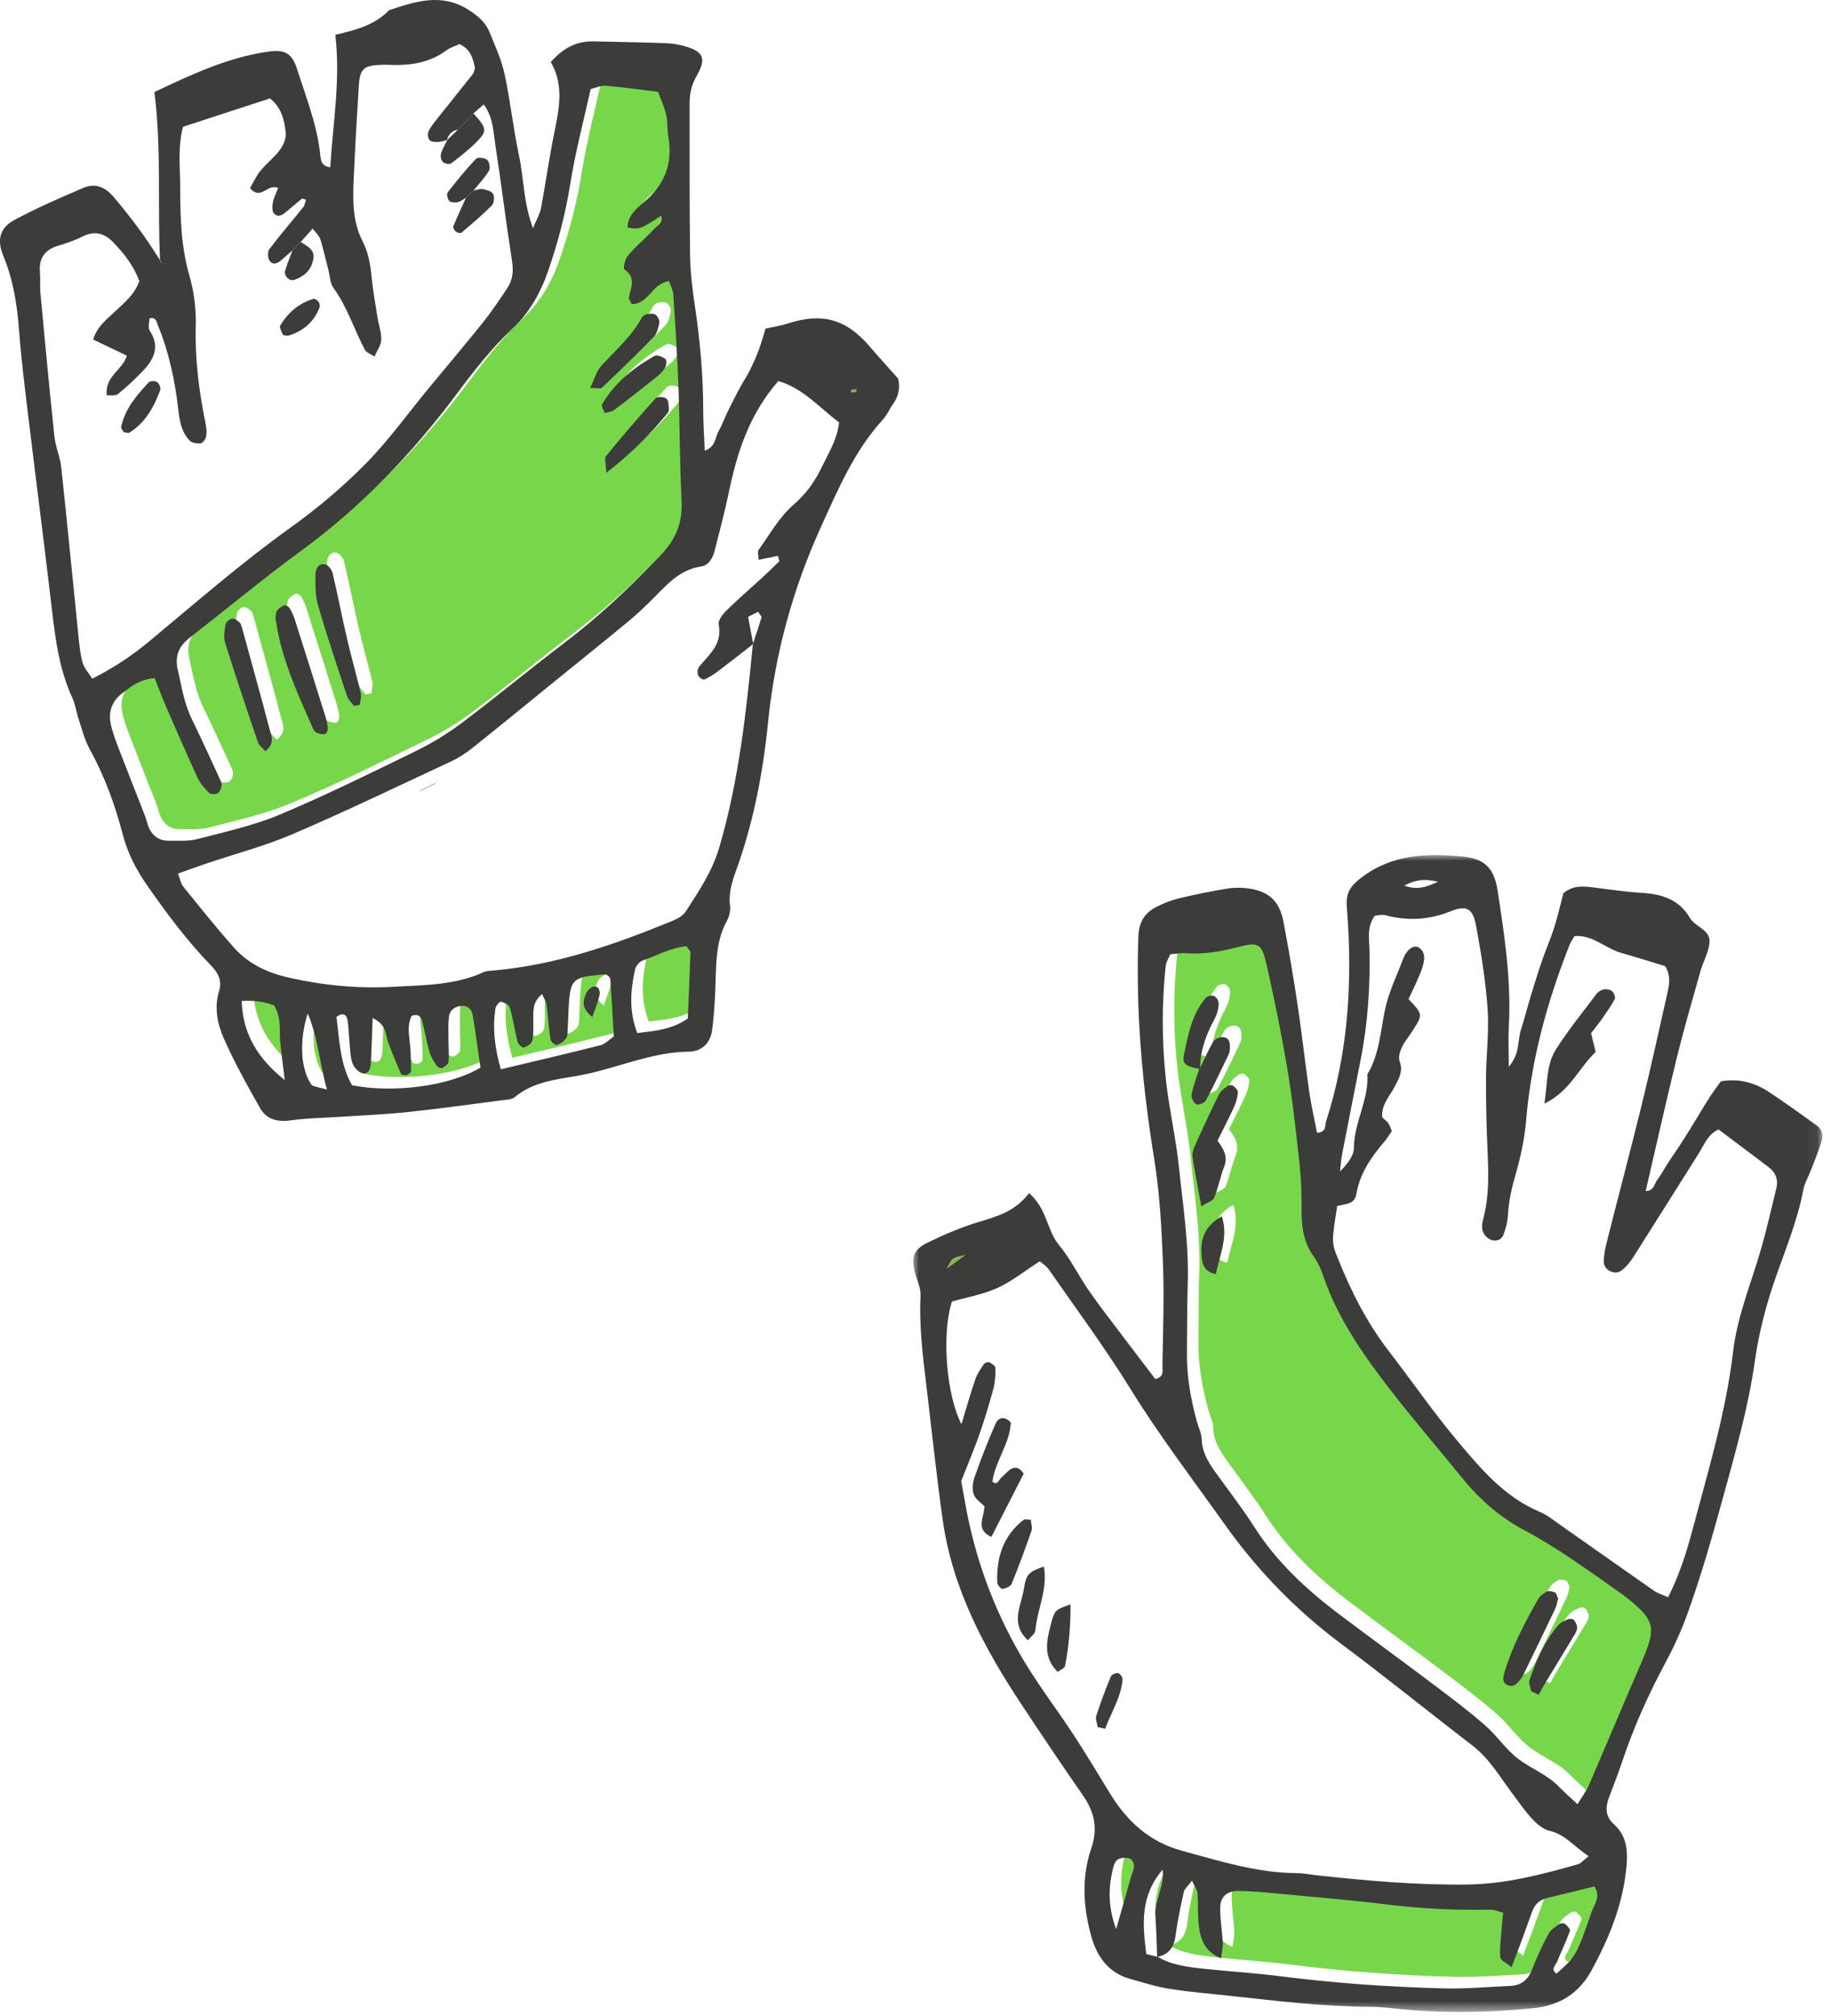
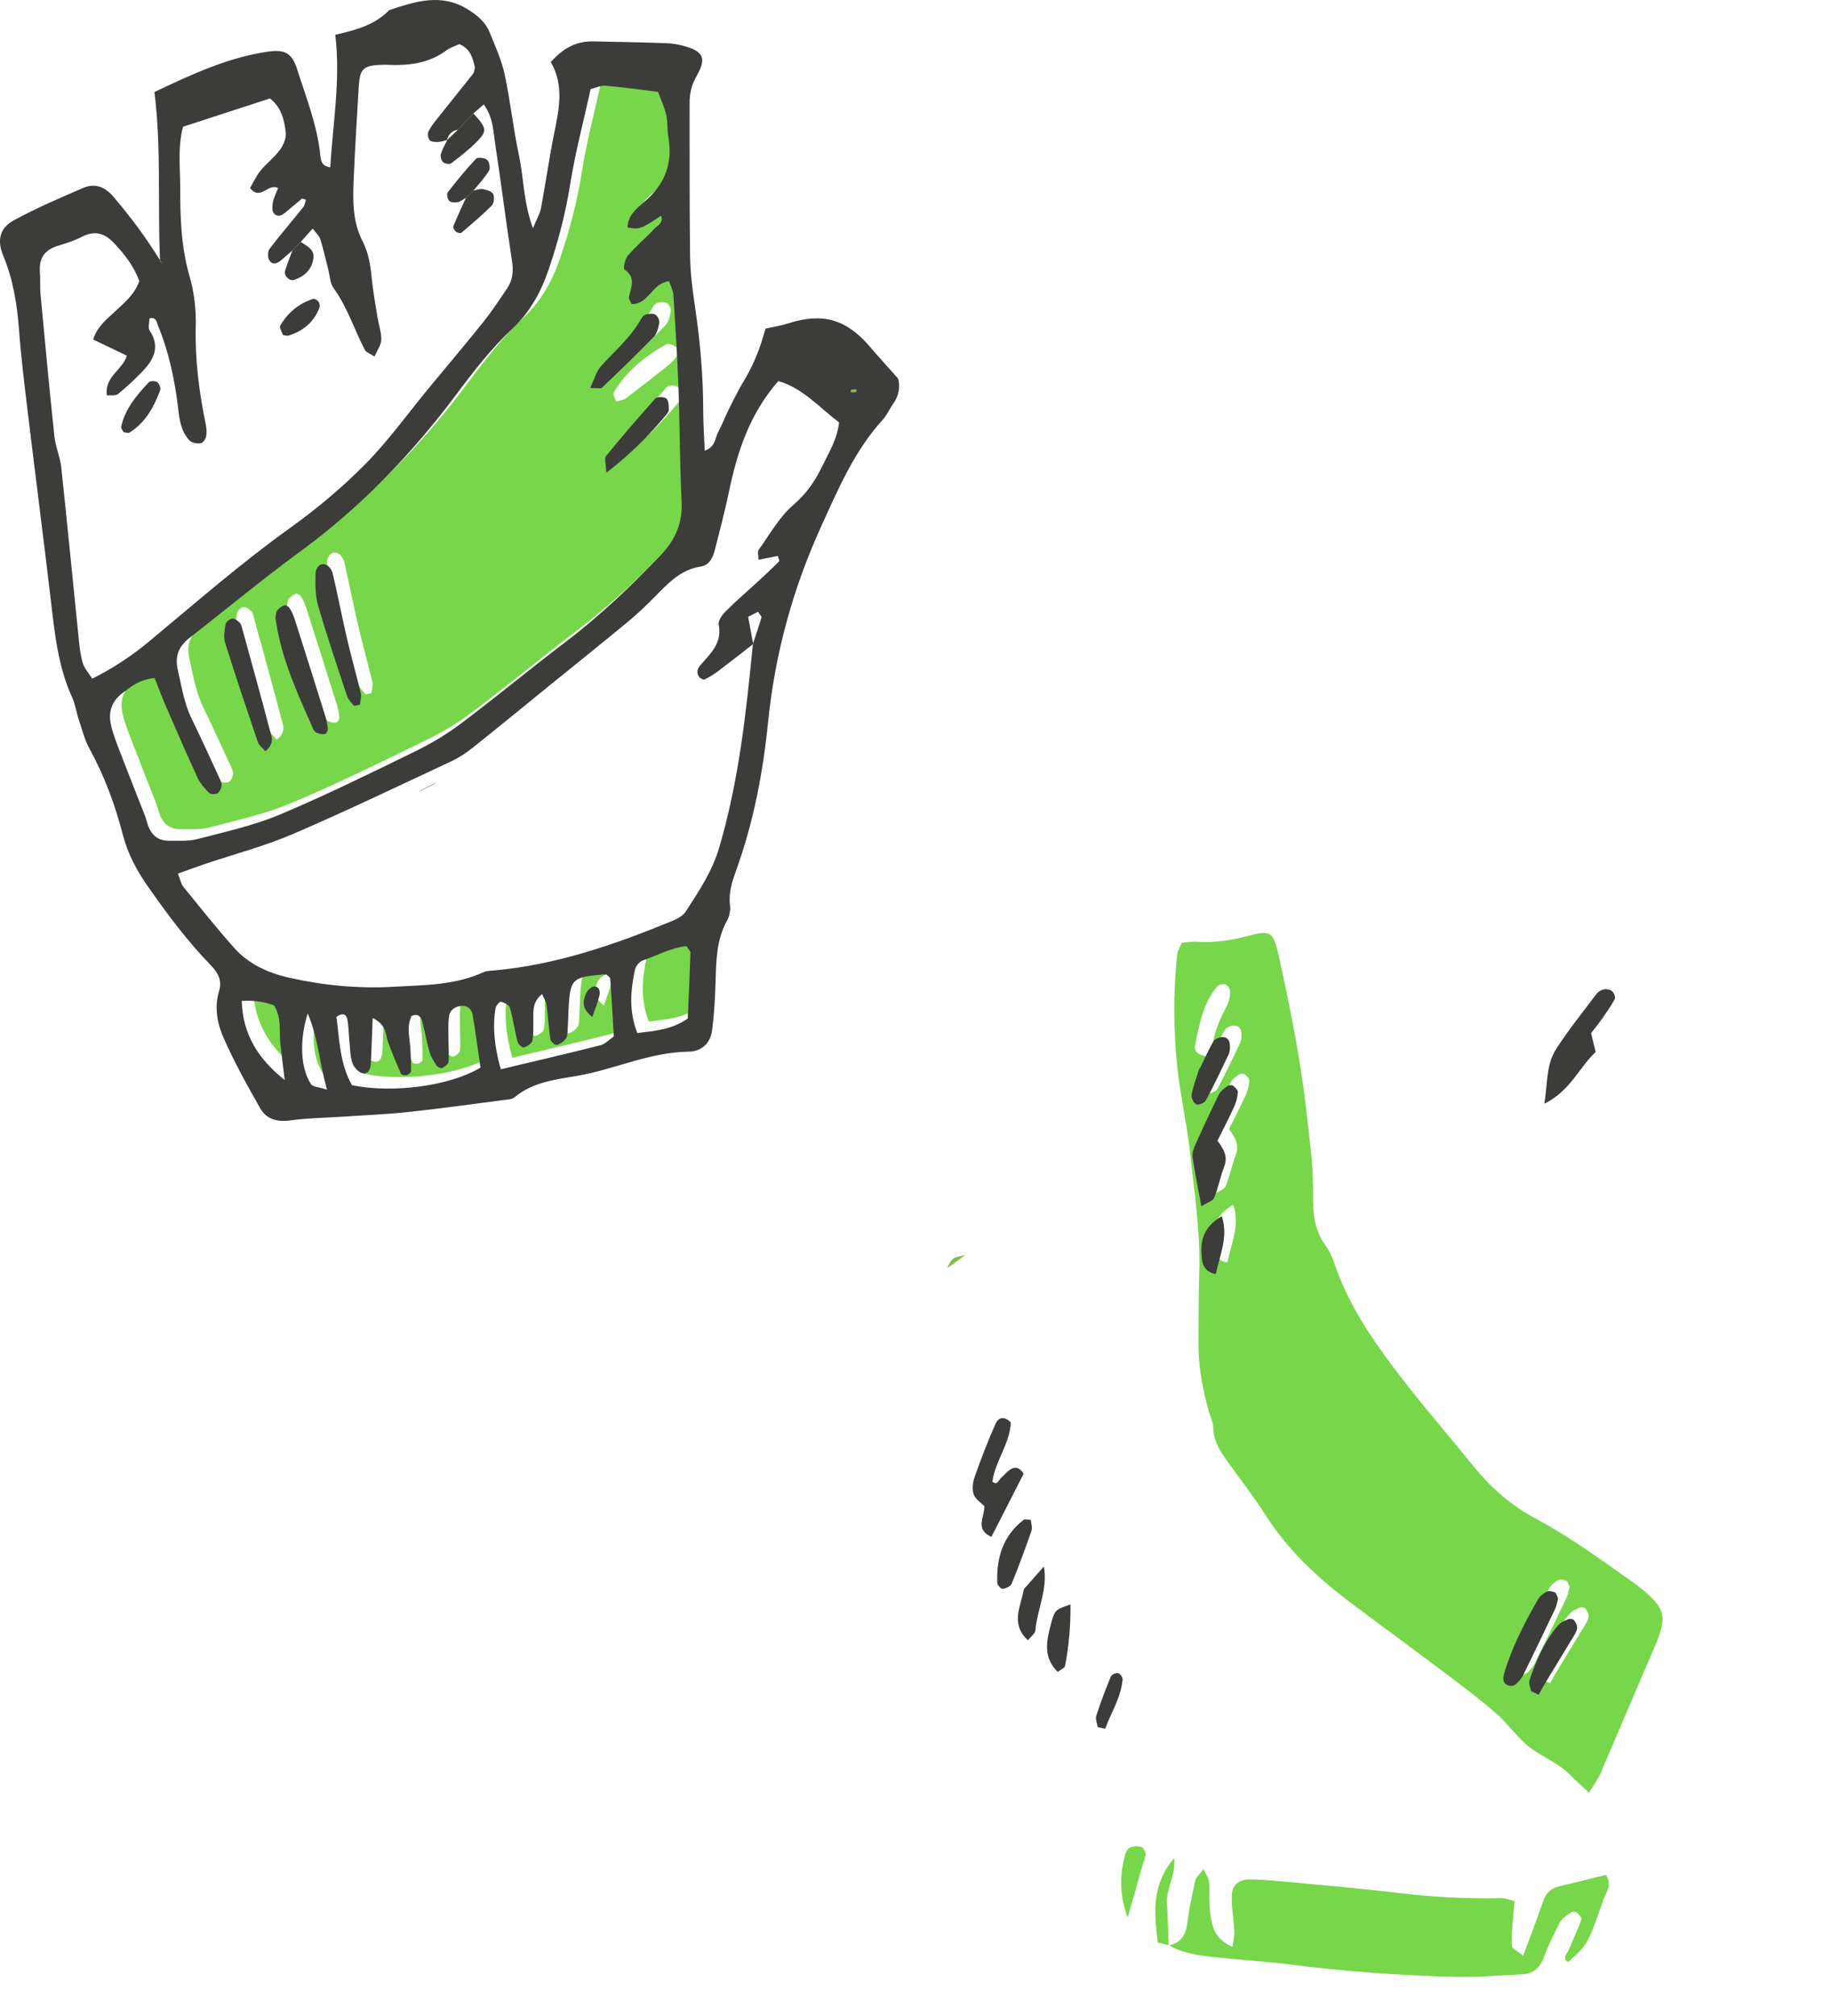
<svg xmlns="http://www.w3.org/2000/svg" xmlns:xlink="http://www.w3.org/1999/xlink" width="159px" height="175px" viewBox="0 0 159 175" version="1.1">
  <title>C595ED18-7103-472D-9EE9-B4F53E6555EC</title>
  <defs>
-     <polygon id="path-1" points="0 1.42108547e-14 78.945 1.42108547e-14 78.945 100.44 0 100.44" />
-   </defs>
+     </defs>
  <g id="Artwork" stroke="none" stroke-width="1" fill="none" fill-rule="evenodd">
    <g id="5.-Resources-Category" transform="translate(-1461, -573)">
      <g id="Header" transform="translate(0, -9)">
        <g id="Gloves-Graphic" transform="translate(1461, 582)">
          <path d="M99.106,160.353 C98.813,160.26 98.436,160.277 98.15,160.389 C97.951,160.468 97.77,160.764 97.708,160.998 C97.231,162.766 97.191,164.522 97.923,166.486 C98.418,164.749 98.815,163.348 99.215,161.949 C99.308,161.62 99.471,161.291 99.473,160.96 C99.475,160.749 99.284,160.409 99.106,160.353" id="Fill-1" fill="#78D64B" />
          <path d="M101.963,161.316 C99.988,163.615 100.215,166.087 100.54,168.65 C100.838,168.723 101.159,168.8 101.481,168.879 C101.436,167.672 101.413,166.462 101.334,165.256 C101.25,163.971 102.125,162.813 101.963,161.316" id="Fill-3" fill="#78D64B" />
          <path d="M100.481,169.879 C100.481,169.891 100.482,169.903 100.482,169.915 C100.502,169.911 100.516,169.901 100.535,169.897 C100.527,169.893 100.518,169.89 100.511,169.886 C100.502,169.884 100.49,169.881 100.481,169.879" id="Fill-5" fill="#80BC4D" />
-           <path d="M38.841,12.154 L38.84,12.154 L38.841,12.154 Z" id="Fill-7" fill="#80BC4D" />
          <path d="M56.813,82.388 C56.523,82.489 56.206,82.882 56.139,83.192 C55.756,84.98 55.595,86.775 56.342,88.689 C57.875,88.499 59.31,88.407 60.723,87.432 C60.806,85.551 60.896,83.638 60.959,81.726 C60.965,81.577 60.788,81.423 60.621,81.149 C59.295,81.268 58.084,81.944 56.813,82.388" id="Fill-9" fill="#78D64B" />
          <path d="M14.071,22.869 C14.024,22.798 13.977,22.726 13.932,22.654 C13.922,22.636 13.907,22.617 13.894,22.598 C13.897,22.626 13.897,22.654 13.897,22.682 C13.955,22.745 14.012,22.807 14.071,22.869" id="Fill-11" fill="#80BC4D" />
          <path d="M82.242,110.111 C82.846,109.671 83.194,109.419 83.821,108.964 C82.679,109.204 82.679,109.204 82.242,110.111" id="Fill-13" fill="#80BC4D" />
          <path d="M73.881,34.045 C74.031,34.045 74.187,34.053 74.338,34.034 C74.358,34.031 74.361,33.889 74.371,33.811 C74.221,33.818 74.068,33.815 73.921,33.843 C73.894,33.848 73.893,33.985 73.881,34.045" id="Fill-15" fill="#80BC4D" />
          <path d="M135.362,163.778 C134.712,163.931 134.281,164.319 134.055,164.936 C133.723,165.836 133.406,166.74 133.077,167.639 C132.841,168.279 132.592,168.915 132.259,169.791 C131.809,169.414 131.305,169.195 131.28,168.933 C131.212,168.168 131.329,167.383 131.383,166.608 C131.419,166.111 131.475,165.615 131.527,165.06 C131.068,164.946 130.735,164.787 130.407,164.794 C127.436,164.86 124.484,164.714 121.532,164.354 C118.244,163.954 114.941,163.681 111.643,163.369 C110.602,163.271 109.554,163.175 108.51,163.17 C107.573,163.164 106.978,163.671 106.962,164.584 C106.94,165.62 107.132,166.659 107.186,167.7 C107.206,168.079 107.098,168.465 107.03,169.02 C105.592,168.427 105.257,167.356 105.109,166.237 C104.985,165.289 105.058,164.318 104.985,163.363 C104.964,163.068 104.746,162.79 104.514,162.274 C104.163,162.743 103.86,162.977 103.797,163.262 C103.513,164.537 103.241,165.821 103.071,167.114 C102.942,168.102 102.463,168.673 101.535,168.896 C102.77,169.616 104.155,169.776 105.53,169.924 C107.699,170.157 109.88,170.285 112.042,170.56 C116.805,171.167 121.589,171.51 126.384,171.631 C128.298,171.679 130.217,171.498 132.133,171.416 C133.117,171.373 133.709,170.879 134.06,169.941 C134.459,168.884 134.954,167.857 135.489,166.862 C135.678,166.512 136.096,166.272 136.442,166.03 C136.554,165.952 136.831,165.965 136.932,166.05 C137.113,166.205 137.38,166.505 137.331,166.642 C137.005,167.534 136.59,168.393 136.235,169.275 C136.1,169.61 135.616,169.953 136.157,170.351 C137.859,168.836 137.901,168.798 139.196,165.029 C139.426,164.356 140.05,163.674 139.45,162.78 C138.063,163.119 136.714,163.456 135.362,163.778" id="Fill-17" fill="#78D64B" />
          <path d="M53.059,85.41 C52.931,85.988 52.692,86.541 52.436,87.295 C51.422,86.5 51.657,85.864 51.871,85.296 C51.973,85.021 52.309,84.683 52.571,84.652 C53.028,84.6 53.133,85.072 53.059,85.41 M53.955,83.882 C53.885,83.78 53.742,83.684 53.651,83.585 C51.577,83.747 50.87,83.851 50.585,84.805 C50.456,85.237 50.413,85.847 50.368,86.716 C50.34,87.265 50.334,87.817 50.296,88.368 C50.278,88.639 50.291,88.967 50.146,89.163 C49.957,89.417 49.648,89.647 49.348,89.721 C49.204,89.757 48.825,89.429 48.796,89.228 C48.643,88.235 48.593,87.226 48.46,86.23 C48.42,85.936 48.226,85.664 48.073,85.307 C47.245,85.98 47.313,86.723 47.31,87.452 C47.307,88.089 47.346,88.739 47.227,89.355 C47.178,89.601 46.778,89.852 46.489,89.943 C46.364,89.983 45.996,89.653 45.941,89.439 C45.69,88.464 45.556,87.457 45.28,86.49 C45.211,86.249 44.794,86.044 44.499,85.965 C44.393,85.937 44.061,86.315 44.027,86.538 C43.77,88.191 43.924,89.825 44.488,91.835 C47.462,91.125 50.313,90.464 53.15,89.746 C53.553,89.644 53.885,89.269 54.302,88.987 C54.202,87.268 54.114,85.625 53.996,83.983 C53.995,83.948 53.978,83.915 53.955,83.882" id="Fill-19" fill="#78D64B" />
          <path d="M24.797,86.286 C23.947,85.959 23.017,85.84 21.992,85.899 C22.075,88.869 23.49,90.991 25.725,92.767 C25.596,91.7 25.456,90.634 25.34,89.565 C25.224,88.498 25.477,87.372 24.797,86.286" id="Fill-21" fill="#78D64B" />
          <path d="M137.674,141.018 C136.828,142.427 135.968,143.826 135.117,145.232 C134.938,145.53 134.78,145.839 134.612,146.143 C134.393,146.037 134.175,145.93 133.955,145.823 C133.903,145.507 133.73,145.153 133.819,144.883 C134.391,143.156 135.113,141.493 136.318,140.095 C136.527,139.851 136.876,139.709 137.184,139.578 C137.319,139.521 137.586,139.55 137.668,139.647 C137.819,139.827 137.96,140.084 137.955,140.307 C137.952,140.546 137.805,140.799 137.674,141.018 M133.046,144.776 C132.77,145.108 132.486,145.506 131.98,145.328 C131.44,145.138 131.504,144.678 131.631,144.246 C132.302,141.978 133.392,139.898 134.555,137.856 C134.717,137.573 135.024,137.331 135.321,137.183 C135.506,137.09 135.816,137.164 136.031,137.254 C136.149,137.303 136.188,137.541 136.303,137.777 C136.23,138.04 136.186,138.392 136.04,138.697 C135.147,140.581 134.231,142.455 133.32,144.331 C133.244,144.487 133.156,144.643 133.046,144.776 M108.179,95.065 C107.752,96.01 107.27,96.93 106.724,98.034 C107.271,98.784 107.646,99.414 107.309,100.28 C106.963,101.162 106.798,102.116 106.436,102.99 C106.314,103.278 105.82,103.411 105.319,103.728 C105.03,102.152 104.762,100.817 104.559,99.473 C104.51,99.154 104.625,98.774 104.763,98.466 C105.437,96.968 106.127,95.476 106.856,94.002 C106.998,93.712 107.314,93.493 107.588,93.292 C107.703,93.207 107.97,93.185 108.072,93.26 C108.259,93.399 108.502,93.64 108.49,93.825 C108.464,94.244 108.355,94.68 108.179,95.065 M106.573,109.618 C105.391,109.374 105.374,108.509 105.332,107.788 C105.248,106.311 105.813,105.333 107.1,104.593 C107.682,106.373 106.937,107.923 106.573,109.618 M103.793,90.682 C104.157,88.9 104.48,87.086 105.703,85.632 C105.832,85.478 106.203,85.398 106.401,85.465 C106.589,85.531 106.798,85.823 106.817,86.03 C106.846,86.361 106.77,86.72 106.654,87.039 C106.509,87.444 106.274,87.818 106.091,88.212 C105.962,88.491 105.842,88.772 105.736,89.056 C105.417,89.909 105.213,90.792 105.216,91.725 C105.218,91.724 105.134,91.805 105.134,91.805 L105.218,91.724 C105.596,90.944 105.934,90.139 106.38,89.4 C106.516,89.177 106.973,89.01 107.254,89.046 C107.801,89.115 107.817,89.619 107.801,90.062 C107.793,90.233 107.754,90.414 107.682,90.567 C107.041,91.899 106.415,93.239 105.716,94.539 C105.6,94.756 105.076,94.965 104.882,94.875 C104.654,94.77 104.423,94.3 104.473,94.043 C104.618,93.283 104.903,92.548 105.134,91.805 C103.999,91.58 103.659,91.342 103.793,90.682 M142.147,137.622 C141.94,137.461 141.724,137.312 141.51,137.161 C138.867,135.302 136.259,133.392 133.396,131.868 C131.285,130.746 129.512,129.214 128.006,127.357 C125.97,124.847 123.854,122.399 121.874,119.846 C119.463,116.737 117.18,113.533 115.896,109.743 C115.7,109.169 115.444,108.588 115.09,108.103 C114.155,106.824 114.008,105.391 114.023,103.874 C114.035,102.568 113.981,101.253 113.838,99.955 C113.543,97.264 113.25,94.568 112.806,91.9 C112.304,88.888 111.692,85.891 111.024,82.911 C110.559,80.848 110.328,80.746 108.344,81.263 C106.894,81.64 105.443,81.867 103.94,81.758 C103.518,81.728 103.09,81.814 102.617,81.851 C102.465,82.23 102.259,82.535 102.225,82.857 C101.876,86.169 101.888,89.494 102.25,92.796 C102.528,95.311 103.111,97.791 103.373,100.304 C103.727,103.686 104.254,107.058 104.14,110.48 C104.072,112.483 104.094,114.49 104.07,116.496 C104.046,118.523 104.406,120.493 104.938,122.437 C105.076,122.941 105.34,123.439 105.353,123.945 C105.381,125.069 105.918,125.942 106.531,126.8 C107.647,128.364 108.84,129.877 109.869,131.496 C111.821,134.565 114.418,136.987 117.289,139.148 C120.078,141.247 122.903,143.302 125.689,145.404 C127.152,146.506 128.617,147.614 129.993,148.82 C131.033,149.733 131.819,150.961 132.923,151.769 C134.033,152.583 135.371,153.09 136.363,154.113 C136.834,154.598 137.35,155.042 137.987,155.64 C138.385,154.982 138.746,154.507 138.976,153.978 C140.504,150.454 141.981,146.908 143.515,143.386 C144.873,140.273 144.753,139.676 142.147,137.622" id="Fill-23" fill="#78D64B" />
          <path d="M20.587,53.208 C20.622,53.003 20.935,52.739 21.151,52.704 C21.35,52.672 21.619,52.881 21.804,53.045 C21.928,53.155 21.976,53.366 22.025,53.541 C22.828,56.462 23.641,59.381 24.41,62.311 C24.559,62.873 24.91,63.531 24.035,64.218 C23.735,63.868 23.48,63.689 23.398,63.45 C22.425,60.58 21.457,57.708 20.551,54.816 C20.399,54.327 20.498,53.734 20.587,53.208 M25.065,52.004 C25.229,51.811 25.459,51.635 25.694,51.549 C25.809,51.509 26.066,51.66 26.148,51.793 C26.336,52.101 26.488,52.438 26.598,52.783 C27.494,55.589 28.381,58.398 29.26,61.209 C29.367,61.555 29.442,61.918 29.467,62.278 C29.477,62.43 29.331,62.712 29.228,62.727 C28.987,62.761 28.71,62.71 28.484,62.611 C28.339,62.546 28.221,62.352 28.149,62.189 C26.924,59.406 25.648,56.64 25.08,53.622 C25.014,53.261 24.958,52.898 24.913,52.631 C24.974,52.352 24.958,52.126 25.065,52.004 M28.397,48.842 C28.402,48.42 28.659,47.87 29.233,47.995 C29.498,48.052 29.811,48.453 29.882,48.75 C30.326,50.623 30.685,52.517 31.121,54.391 C31.496,55.999 31.951,57.587 32.332,59.193 C32.403,59.502 32.284,59.855 32.252,60.188 C32.082,60.222 31.912,60.254 31.741,60.287 C31.537,60.006 31.244,59.754 31.139,59.438 C30.271,56.821 29.388,54.208 28.619,51.561 C28.37,50.702 28.384,49.749 28.397,48.842 M53.188,30.794 C54.41,29.435 55.829,28.246 56.719,26.603 C56.797,26.456 56.988,26.312 57.15,26.283 C57.402,26.235 57.732,26.196 57.918,26.32 C58.108,26.446 58.286,26.796 58.25,27.011 C58.174,27.445 58.059,27.961 57.77,28.258 C56.303,29.766 54.779,31.219 53.26,32.671 C53.168,32.759 52.922,32.683 52.246,32.683 C52.638,31.872 52.796,31.228 53.188,30.794 M58.753,30.924 C58.578,31.231 58.299,31.497 58.018,31.722 C56.802,32.697 55.574,33.658 54.332,34.597 C54.134,34.745 53.836,34.76 53.514,34.856 C53.417,34.568 53.197,34.25 53.281,34.105 C54.363,32.233 56.006,30.937 57.851,29.893 C58.057,29.774 58.538,29.985 58.794,30.177 C58.909,30.264 58.869,30.72 58.753,30.924 M59.083,34.568 C59.09,34.724 58.941,34.905 58.826,35.044 C57.407,36.734 55.887,38.318 53.653,40.043 C53.619,39.236 53.462,38.795 53.615,38.607 C55.009,36.904 56.441,35.229 57.914,33.594 C58.066,33.426 58.673,33.439 58.869,33.604 C59.071,33.776 59.07,34.233 59.083,34.568 M25.277,69.731 C29.266,68.058 33.153,66.138 37.042,64.239 C38.441,63.556 39.803,62.741 41.045,61.807 C44.061,59.538 46.969,57.122 49.977,54.841 C52.998,52.549 55.73,49.963 58.35,47.229 C59.65,45.867 60.283,44.43 60.189,42.538 C60.024,39.23 60.035,35.915 59.914,32.606 C59.815,29.937 59.647,27.271 59.475,24.605 C59.447,24.193 59.224,23.793 59.099,23.408 C57.602,23.603 57.307,25.451 55.852,25.395 C55.739,25.146 55.58,24.968 55.608,24.827 C55.775,23.973 56.276,23.109 55.225,22.398 C55.1,22.312 55.271,21.495 55.52,21.2 C56.236,20.363 57.084,19.641 57.84,18.834 C58.112,18.541 58.641,18.321 58.403,17.734 C56.588,18.917 56.588,18.917 55.494,18.755 C55.514,17.71 56.266,17.106 56.941,16.537 C58.723,15.034 59.441,13.191 59.038,10.891 C58.927,10.26 58.994,9.591 58.85,8.971 C58.69,8.28 58.381,7.625 58.143,6.974 C56.503,6.775 55.047,6.565 53.583,6.444 C53.167,6.41 52.728,6.629 52.291,6.733 C51.674,9.537 50.957,12.212 50.525,14.93 C50.119,17.493 49.48,19.953 48.64,22.407 C47.962,24.395 46.998,26.122 45.504,27.525 C43.677,29.242 42.158,31.195 40.668,33.191 C36.79,38.383 32.356,43.015 27.1,46.858 C23.832,49.249 20.714,51.843 17.518,54.331 C16.561,55.077 16.15,55.889 16.445,57.189 C16.773,58.628 16.994,60.071 17.65,61.415 C18.459,63.068 19.218,64.743 19.99,66.413 C20.103,66.659 20.252,66.931 20.238,67.183 C20.225,67.426 20.08,67.753 19.889,67.871 C19.707,67.981 19.287,67.968 19.149,67.831 C18.766,67.449 18.385,67.016 18.158,66.53 C17.197,64.44 16.283,62.33 15.366,60.221 C15.044,59.477 14.764,58.712 14.429,57.873 C13.083,57.985 12.385,58.614 11.652,59.158 C10.752,59.826 10.394,60.749 10.615,61.832 C10.761,62.541 11.021,63.231 11.279,63.911 C12.034,65.883 12.816,67.846 13.584,69.813 C13.682,70.07 13.746,70.34 13.834,70.604 C14.128,71.484 14.715,72.004 15.668,71.991 C16.495,71.981 17.358,72.053 18.143,71.848 C20.543,71.219 23.002,70.686 25.277,69.731" id="Fill-25" fill="#78D64B" />
          <path d="M41.094,86.331 C40.48,86.374 40.035,86.712 39.975,87.346 C39.912,87.983 39.945,88.632 39.945,89.276 C39.945,89.92 40.002,90.567 39.942,91.204 C39.922,91.4 39.619,91.613 39.399,91.724 C39.293,91.775 39.007,91.651 38.922,91.526 C38.677,91.149 38.416,90.753 38.294,90.326 C38.04,89.442 37.895,88.528 37.658,87.64 C37.561,87.277 37.315,86.986 36.745,87.195 C36.24,88.195 36.642,89.296 36.657,90.371 C36.664,90.916 36.717,91.463 36.695,92.005 C36.691,92.125 36.468,92.294 36.317,92.335 C36.168,92.376 35.869,92.333 35.828,92.24 C35.427,91.327 35.041,90.405 34.698,89.468 C34.459,88.812 34.602,87.981 33.361,87.389 C33.305,88.861 33.266,90.046 33.21,91.229 C33.188,91.706 33.057,92.271 32.498,92.18 C32.15,92.122 31.726,91.663 31.602,91.294 C31.399,90.697 31.408,90.028 31.342,89.389 C31.278,88.75 31.281,88.099 31.156,87.475 C31.074,87.069 30.748,86.89 30.216,87.281 C30.479,89.279 30.513,91.387 31.573,93.226 C35.212,93.937 40.085,93.278 42.724,91.686 C42.511,90.213 42.303,88.67 42.049,87.135 C41.969,86.649 41.637,86.292 41.094,86.331" id="Fill-27" fill="#78D64B" />
          <path d="M28.019,93.142 C28.165,93.36 28.635,93.361 29.395,93.604 C28.71,91.142 28.619,89.064 27.717,86.991 C26.979,89.357 27.094,91.754 28.019,93.142" id="Fill-29" fill="#78D64B" />
          <g id="Group-33" transform="translate(79.305, 74.236)">
            <mask id="mask-2" fill="white">
              <use xlink:href="#path-1" />
            </mask>
            <g id="Clip-32" />
            <path d="M74.948,28.936 C74.488,30.799 74.073,32.677 73.528,34.515 C72.686,37.36 71.546,40.128 71.196,43.098 C70.568,48.415 69.013,53.517 67.645,58.662 C67.133,60.588 66.524,62.499 65.552,64.435 C65.053,64.209 64.645,64.096 64.319,63.868 C61.595,61.972 58.891,60.052 56.174,58.148 C55.601,57.748 55.044,57.288 54.409,57.024 C51.379,55.762 49.331,53.334 47.315,50.941 C45.182,48.408 43.302,45.663 41.275,43.037 C39.388,40.59 38.014,37.869 36.874,35.019 C36.305,33.601 36.333,33.591 36.814,30.467 C37.564,30.278 38.329,30.34 38.483,29.413 C38.782,27.62 39.791,26.199 40.932,24.853 C41.155,24.59 41.332,24.29 41.557,23.965 C41.455,23.723 41.391,23.476 41.254,23.283 C41.108,23.081 40.889,22.929 40.719,22.77 C40.626,21.67 41.37,20.956 41.799,20.116 C42.156,19.415 42.575,18.78 42.235,17.904 C42.104,17.567 42.259,17.047 42.433,16.684 C42.697,16.139 43.108,15.666 43.432,15.148 C44.253,13.835 44.245,13.822 43.009,12.501 C43.253,11.976 43.524,11.434 43.763,10.877 C43.969,10.397 44.195,9.916 44.305,9.412 C44.417,8.905 44.427,8.352 43.882,8.018 C43.469,7.766 42.856,8.191 42.563,8.962 C42.007,10.432 41.294,11.873 40.971,13.394 C40.567,15.311 40.485,17.295 39.438,19.034 C39.564,21.256 38.279,23.216 38.261,25.436 C38.257,26.142 37.667,26.843 37.063,27.469 C37.118,26.985 37.141,26.496 37.233,26.019 C37.762,23.276 38.307,20.536 38.846,17.795 C39.474,14.609 39.692,11.393 39.613,8.149 C39.589,7.21 39.389,6.221 40.08,5.263 C40.35,5.247 40.706,5.141 41.011,5.223 C42.936,5.74 44.79,5.631 46.656,4.884 C48.037,4.332 48.591,4.611 48.868,6.114 C49.312,8.513 49.709,10.935 49.876,13.365 C50.014,15.358 49.747,17.376 49.736,19.384 C49.729,21.479 49.776,23.574 49.869,25.665 C49.96,27.68 50.021,29.682 49.477,31.655 C49.387,31.978 49.354,32.377 49.464,32.68 C49.568,32.968 49.852,33.277 50.135,33.392 C50.559,33.57 51.064,33.442 51.243,32.985 C51.459,32.428 51.614,31.821 51.643,31.227 C51.71,29.994 51.989,28.829 52.331,27.643 C52.761,26.14 53.09,24.58 53.221,23.025 C53.667,17.748 55.053,12.721 56.982,7.821 C57.075,7.582 57.229,7.368 57.419,7.036 C58.979,6.899 60.096,8.101 61.478,8.494 C62.807,8.873 64.126,9.289 65.31,9.647 C65.836,10.582 65.63,11.355 65.457,12.12 C64.741,15.27 64.056,18.428 63.287,21.567 C62.309,25.554 61.253,29.52 60.249,33.5 C60.1,34.085 59.971,34.692 59.96,35.292 C59.944,36.026 60.918,36.515 61.507,36.068 C61.907,35.763 62.248,35.343 62.521,34.916 C64.444,31.895 66.344,28.86 68.254,25.83 C68.71,25.106 69.001,24.242 69.93,23.821 C71.372,24.905 72.825,25.992 74.272,27.086 C74.889,27.553 75.135,28.179 74.948,28.936 M63.211,70.15 C61.677,73.671 60.2,77.217 58.672,80.742 C58.442,81.271 58.081,81.746 57.683,82.404 C57.046,81.806 56.53,81.362 56.059,80.876 C55.067,79.854 53.729,79.347 52.619,78.533 C51.514,77.725 50.729,76.497 49.689,75.583 C48.313,74.377 46.847,73.27 45.385,72.167 C42.598,70.066 39.774,68.011 36.985,65.912 C34.114,63.75 31.517,61.329 29.565,58.259 C28.536,56.641 27.343,55.127 26.227,53.564 C25.614,52.706 25.077,51.832 25.049,50.708 C25.036,50.203 24.772,49.705 24.634,49.201 C24.102,47.256 23.742,45.287 23.765,43.259 C23.79,41.253 23.768,39.247 23.836,37.244 C23.95,33.822 23.423,30.45 23.069,27.068 C22.807,24.555 22.223,22.075 21.946,19.56 C21.584,16.257 21.572,12.933 21.921,9.621 C21.955,9.298 22.161,8.994 22.313,8.615 C22.786,8.578 23.214,8.492 23.635,8.522 C25.138,8.63 26.59,8.404 28.04,8.027 C30.024,7.509 30.255,7.612 30.719,9.674 C31.387,12.655 32,15.652 32.502,18.664 C32.946,21.332 33.239,24.028 33.534,26.718 C33.677,28.017 33.731,29.332 33.719,30.638 C33.704,32.155 33.851,33.587 34.786,34.867 C35.139,35.352 35.396,35.933 35.592,36.506 C36.876,40.296 39.159,43.5 41.57,46.61 C43.55,49.163 45.666,51.611 47.702,54.121 C49.208,55.978 50.981,57.509 53.092,58.631 C55.955,60.156 58.563,62.066 61.206,63.924 C61.42,64.076 61.635,64.225 61.843,64.386 C64.449,66.44 64.569,67.037 63.211,70.15 M58.891,91.793 C57.596,95.562 57.554,95.6 55.852,97.116 C55.311,96.717 55.796,96.374 55.93,96.04 C56.285,95.158 56.7,94.298 57.026,93.407 C57.075,93.269 56.808,92.969 56.628,92.815 C56.526,92.729 56.25,92.716 56.137,92.794 C55.792,93.037 55.374,93.277 55.184,93.626 C54.649,94.622 54.154,95.649 53.756,96.706 C53.404,97.643 52.812,98.137 51.829,98.18 C49.913,98.262 47.993,98.444 46.08,98.395 C41.284,98.275 36.501,97.931 31.737,97.325 C29.575,97.049 27.394,96.921 25.225,96.688 C23.85,96.54 22.466,96.38 21.23,95.661 C21.212,95.665 21.197,95.675 21.177,95.679 C21.177,95.667 21.177,95.655 21.177,95.643 C20.855,95.564 20.534,95.487 20.236,95.414 C19.911,92.851 19.684,90.378 21.659,88.08 C21.821,89.577 20.946,90.735 21.03,92.02 C21.109,93.225 21.132,94.436 21.177,95.643 C21.185,95.645 21.197,95.648 21.207,95.65 C21.214,95.654 21.222,95.657 21.23,95.661 C22.158,95.437 22.637,94.867 22.766,93.878 C22.936,92.585 23.209,91.301 23.492,90.027 C23.555,89.742 23.858,89.507 24.21,89.039 C24.441,89.554 24.659,89.832 24.68,90.127 C24.754,91.082 24.68,92.053 24.804,93.001 C24.952,94.121 25.288,95.192 26.725,95.785 C26.794,95.23 26.901,94.843 26.882,94.464 C26.827,93.423 26.635,92.384 26.657,91.348 C26.674,90.435 27.268,89.928 28.206,89.934 C29.25,89.94 30.298,90.036 31.339,90.133 C34.636,90.446 37.939,90.718 41.227,91.119 C44.179,91.478 47.132,91.624 50.102,91.558 C50.43,91.551 50.763,91.71 51.222,91.825 C51.171,92.379 51.114,92.875 51.079,93.373 C51.024,94.148 50.907,94.932 50.975,95.698 C51.001,95.959 51.505,96.178 51.955,96.555 C52.288,95.679 52.536,95.043 52.772,94.404 C53.101,93.504 53.419,92.6 53.751,91.701 C53.976,91.083 54.407,90.696 55.057,90.542 C56.409,90.22 57.759,89.883 59.145,89.544 C59.746,90.439 59.122,91.121 58.891,91.793 M18.911,88.712 C18.51,90.112 18.113,91.512 17.619,93.249 C16.886,91.286 16.927,89.53 17.403,87.761 C17.466,87.528 17.646,87.232 17.845,87.153 C18.132,87.04 18.509,87.024 18.802,87.117 C18.979,87.172 19.171,87.513 19.169,87.724 C19.167,88.055 19.004,88.383 18.911,88.712 M13.94,76.407 C12.601,74.363 11.116,72.412 9.837,70.332 C7.3,66.204 5.571,61.738 4.64,56.973 C4.457,56.031 4.3,55.083 4.165,54.344 C4.737,52.891 5.279,51.626 5.731,50.331 C6.192,49.011 6.598,47.671 6.961,46.322 C7.117,45.745 7.141,45.123 7.134,44.524 C7.132,44.354 6.822,44.144 6.612,44.042 C6.501,43.988 6.219,44.072 6.145,44.18 C5.859,44.606 5.552,45.04 5.387,45.518 C4.967,46.743 4.617,47.992 4.186,49.408 C2.84,46.814 2.466,41.474 3.361,38.763 C4.66,38.39 6.06,38.15 7.312,37.582 C8.555,37.019 9.649,36.127 10.982,35.268 C11.176,35.437 11.549,35.655 11.771,35.977 C14.163,39.42 16.665,42.796 18.868,46.357 C21.402,50.453 24.314,54.268 27.097,58.177 C29.899,62.111 33.228,65.543 37.118,68.449 C40.967,71.324 44.702,74.351 48.515,77.274 C50.012,78.42 50.932,80.01 52.024,81.476 C52.598,82.246 53.144,83.043 53.798,83.739 C54.198,84.165 54.737,84.592 55.286,84.722 C56.651,85.044 57.411,86.12 58.653,86.913 C58.216,87.249 57.992,87.541 57.708,87.622 C54.598,88.5 51.487,89.326 48.208,89.374 C43.738,89.439 39.307,89.046 34.878,88.556 C34.356,88.498 33.836,88.388 33.315,88.387 C29.856,88.374 26.602,87.332 23.315,86.44 C20.539,85.687 18.588,83.912 17.116,81.522 C16.063,79.813 15.04,78.084 13.94,76.407 M4.516,34.728 C3.889,35.183 3.541,35.435 2.937,35.875 C3.375,34.968 3.375,34.968 4.516,34.728 M45.577,2.319 C44.745,2.67 43.907,3.115 42.652,2.653 C43.786,2.019 44.679,2.111 45.577,2.319 M74.413,20.638 C73.145,19.791 71.757,19.355 70.135,19.644 C69.838,20.059 69.524,20.469 69.239,20.9 C68.902,21.411 68.591,21.938 68.27,22.459 C67.995,22.906 67.731,23.358 67.452,23.803 C67.129,24.322 66.8,24.838 66.465,25.352 C66.178,25.79 65.874,26.218 65.589,26.658 C65.257,27.172 64.967,27.714 64.603,28.206 C64.343,28.557 64.307,29.178 63.601,29.173 C64.507,25.283 65.358,21.449 66.295,17.636 C66.919,15.097 67.653,12.585 68.362,10.068 C68.596,9.234 69.073,8.438 69.145,7.599 C69.247,6.471 67.904,6.268 67.424,5.432 C66.503,3.834 64.941,3.372 63.186,3.274 C61.798,3.194 60.417,2.971 59.032,2.807 C58.156,2.702 57.286,2.617 56.454,3.313 C56.213,4.234 55.987,5.252 55.675,6.244 C55.358,7.242 54.934,8.204 54.593,9.194 C54.253,10.181 53.944,11.18 53.64,12.18 C53.337,13.182 53.083,14.201 52.762,15.197 C52.464,16.129 52.702,17.246 51.71,18.381 C51.71,16.942 51.659,15.896 51.718,14.856 C51.938,10.897 51.348,7.007 50.751,3.119 C50.455,1.185 49.663,0.314 47.71,0.127 C44.628,-0.169 41.626,-0.085 38.95,1.928 C37.997,2.646 37.549,3.255 37.648,4.48 C38.161,10.8 37.811,17.051 35.844,23.137 C35.727,23.499 35.889,24.07 35.063,24.115 C34.837,22.94 34.563,21.764 34.391,20.574 C34.03,18.068 33.755,15.55 33.38,13.047 C33.017,10.628 32.608,8.215 32.153,5.811 C31.803,3.961 30.843,3.101 28.967,2.88 C28.366,2.809 27.736,2.829 27.141,2.93 C25.763,3.165 24.389,3.438 23.032,3.768 C22.36,3.932 21.698,4.2 21.081,4.518 C20.084,5.037 19.596,5.829 19.551,7.04 C19.309,13.532 19.88,19.946 20.918,26.352 C21.406,29.36 21.569,32.434 21.686,35.485 C21.802,38.452 21.678,41.428 21.638,44.4 C21.632,44.78 21.802,45.295 21.02,45.489 C20.11,44.294 19.159,43.056 18.218,41.808 C17.218,40.482 16.193,39.173 15.248,37.81 C14.35,36.518 13.664,35.064 12.662,33.868 C11.594,32.592 11.645,30.73 10.058,29.35 C8.822,30.976 7.222,31.386 5.618,31.875 C4.122,32.332 2.666,32.955 1.257,33.641 C0.016,34.246 -0.191,34.913 0.143,36.219 C0.314,36.89 0.66,37.569 0.629,38.231 C0.509,40.78 0.802,43.29 1.107,45.807 C1.593,49.794 2.002,53.792 2.565,57.768 C3.407,63.706 6.161,68.856 9.419,73.772 C11.155,76.394 12.904,79.012 14.704,81.591 C15.723,83.049 16.067,84.457 15.456,86.246 C14.62,88.69 14.745,91.229 15.423,93.744 C15.937,95.659 16.944,97.065 18.933,97.602 C20.029,97.897 21.118,98.256 22.233,98.431 C23.958,98.703 25.702,98.845 27.44,99.033 C31.521,99.473 35.597,99.981 39.714,99.994 C40.411,99.996 41.111,100.065 41.805,100.139 C45.816,100.57 49.812,100.517 53.835,100.116 C56.189,99.879 57.827,98.777 58.881,96.862 C60.444,94.023 61.653,91.032 61.943,87.734 C62.065,86.348 61.922,85.116 60.839,84.141 C60.061,83.444 60.1,82.634 60.444,81.748 C60.855,80.689 61.253,79.624 61.616,78.547 C62.597,75.646 63.851,72.857 65.292,70.166 C66.036,68.783 66.673,67.408 67.21,65.92 C68.428,62.54 69.407,59.102 70.354,55.647 C71.417,51.772 72.522,47.904 73.085,43.915 C73.428,41.479 74.044,39.122 74.846,36.804 C75.733,34.248 76.785,31.748 77.29,29.067 C77.401,28.477 77.732,27.933 77.951,27.364 C78.263,26.548 78.594,25.739 78.862,24.908 C79.034,24.382 78.957,23.84 78.473,23.491 C77.134,22.522 75.79,21.557 74.413,20.638" id="Fill-31" fill="#3C3C3B" mask="url(#mask-2)" />
          </g>
          <path d="M140.222,86.737 C140.302,86.586 140.157,86.21 139.998,86.064 C139.84,85.919 139.523,85.855 139.297,85.893 C139.062,85.933 138.791,86.088 138.649,86.277 C137.45,87.867 136.191,89.423 135.118,91.097 C134.272,92.417 134.394,94.01 134.11,95.82 C136.373,94.715 137.126,92.669 138.565,91.333 C138.416,90.724 138.295,90.236 138.163,89.701 C138.484,89.282 138.813,88.884 139.11,88.463 C139.501,87.901 139.901,87.34 140.222,86.737" id="Fill-34" fill="#3C3C3B" />
          <path d="M87.698,127.601 C87.417,127.795 87.196,128.078 86.934,128.304 C86.72,128.486 86.633,129.002 86.177,128.636 C86.429,126.814 87.714,125.306 87.776,123.497 C87.179,122.873 86.673,123.096 86.444,123.62 C85.779,125.13 85.182,126.674 84.635,128.23 C84.47,128.697 84.399,129.299 84.557,129.745 C84.708,130.174 85.209,130.48 85.484,130.766 C85.491,131.74 84.635,132.757 86.089,133.435 C87.061,131.531 87.997,129.703 88.894,127.946 C88.505,127.352 88.108,127.319 87.698,127.601" id="Fill-36" fill="#3C3C3B" />
-           <path d="M88.905,137.974 C88.693,139.396 87.675,140.946 89.261,142.406 C89.526,142.076 89.884,141.836 89.908,141.567 C90.065,139.721 91.007,137.96 90.649,136.001 C89.382,136.457 89.106,136.62 88.905,137.974" id="Fill-38" fill="#3C3C3B" />
+           <path d="M88.905,137.974 C88.693,139.396 87.675,140.946 89.261,142.406 C89.526,142.076 89.884,141.836 89.908,141.567 C90.065,139.721 91.007,137.96 90.649,136.001 " id="Fill-38" fill="#3C3C3B" />
          <path d="M89.51,131.942 C89.209,131.942 88.99,131.872 88.887,131.953 C87.098,133.339 86.515,135.251 86.601,137.42 C86.61,137.613 86.929,137.966 87.06,137.947 C87.346,137.903 87.756,137.732 87.848,137.504 C88.468,135.989 89.036,134.451 89.572,132.904 C89.668,132.628 89.537,132.273 89.51,131.942" id="Fill-40" fill="#3C3C3B" />
          <path d="M91.248,141.048 C90.871,142.471 90.57,143.903 91.85,145.155 C92.111,144.95 92.447,144.824 92.484,144.64 C92.828,142.894 92.971,141.129 92.96,139.291 C91.613,139.767 91.59,139.76 91.248,141.048" id="Fill-42" fill="#3C3C3B" />
          <path d="M97.086,145.257 C96.895,145.223 96.527,145.391 96.458,145.562 C95.996,146.683 95.566,147.82 95.195,148.973 C95.106,149.256 95.273,149.623 95.322,149.951 C95.539,149.997 95.758,150.042 95.975,150.088 C96.486,148.661 97.35,147.381 97.483,145.8 C97.499,145.619 97.254,145.288 97.086,145.257" id="Fill-44" fill="#3C3C3B" />
          <path d="M107.073,94.26 C106.97,94.185 106.704,94.207 106.589,94.292 C106.314,94.492 105.999,94.712 105.856,95.002 C105.128,96.476 104.437,97.968 103.763,99.466 C103.626,99.774 103.51,100.154 103.559,100.473 C103.762,101.817 104.031,103.152 104.319,104.728 C104.82,104.41 105.314,104.278 105.436,103.989 C105.799,103.115 105.964,102.161 106.309,101.28 C106.646,100.414 106.271,99.783 105.724,99.033 C106.27,97.93 106.753,97.01 107.179,96.065 C107.355,95.68 107.465,95.243 107.491,94.824 C107.503,94.64 107.26,94.399 107.073,94.26" id="Fill-46" fill="#3C3C3B" />
          <path d="M135.303,138.777 C135.188,138.542 135.149,138.303 135.032,138.255 C134.816,138.165 134.506,138.09 134.322,138.183 C134.024,138.332 133.717,138.573 133.555,138.856 C132.392,140.898 131.302,142.978 130.631,145.246 C130.504,145.678 130.44,146.138 130.98,146.328 C131.486,146.506 131.77,146.108 132.046,145.776 C132.157,145.643 132.244,145.487 132.32,145.331 C133.231,143.456 134.147,141.582 135.04,139.697 C135.186,139.392 135.23,139.041 135.303,138.777" id="Fill-48" fill="#3C3C3B" />
          <path d="M136.184,140.577 C135.876,140.709 135.527,140.85 135.318,141.095 C134.114,142.492 133.391,144.155 132.819,145.883 C132.73,146.152 132.904,146.507 132.955,146.822 C133.175,146.93 133.393,147.036 133.613,147.142 C133.781,146.839 133.938,146.529 134.118,146.231 C134.968,144.825 135.829,143.427 136.674,142.017 C136.805,141.799 136.953,141.546 136.955,141.306 C136.96,141.084 136.819,140.826 136.668,140.646 C136.586,140.55 136.319,140.52 136.184,140.577" id="Fill-50" fill="#3C3C3B" />
          <path d="M103.882,95.875 C104.076,95.965 104.6,95.756 104.716,95.538 C105.415,94.238 106.041,92.898 106.682,91.566 C106.754,91.413 106.793,91.232 106.801,91.062 C106.817,90.618 106.801,90.114 106.254,90.046 C105.973,90.01 105.516,90.177 105.38,90.399 C104.934,91.139 104.596,91.943 104.218,92.724 L104.134,92.805 C103.903,93.548 103.618,94.282 103.473,95.043 C103.423,95.3 103.654,95.77 103.882,95.875" id="Fill-52" fill="#3C3C3B" />
-           <path d="M104.736,90.056 C104.842,89.772 104.963,89.491 105.091,89.212 C105.274,88.818 105.509,88.444 105.655,88.038 C105.77,87.72 105.846,87.361 105.817,87.03 C105.798,86.823 105.59,86.531 105.401,86.465 C105.204,86.398 104.833,86.478 104.704,86.632 C103.48,88.086 103.158,89.9 102.794,91.682 C102.66,92.342 103,92.579 104.134,92.805 C104.134,92.805 104.218,92.724 104.216,92.725 C104.214,91.792 104.418,90.909 104.736,90.056" id="Fill-54" fill="#3C3C3B" />
          <path d="M104.332,108.787 C104.374,109.509 104.391,110.374 105.573,110.617 C105.936,108.923 106.682,107.373 106.1,105.593 C104.812,106.333 104.248,107.31 104.332,108.787" id="Fill-56" fill="#3C3C3B" />
          <path d="M74.338,34.034 C74.187,34.053 74.031,34.045 73.881,34.045 C73.893,33.985 73.894,33.847 73.921,33.843 C74.068,33.814 74.221,33.818 74.371,33.81 C74.361,33.888 74.358,34.031 74.338,34.034 M71.352,40.574 C70.75,41.819 70.001,42.881 68.9,43.829 C67.679,44.879 66.85,46.39 65.885,47.727 C65.764,47.895 65.869,48.224 65.869,48.602 C66.505,48.473 67.024,48.369 67.543,48.263 C67.584,48.43 67.714,48.679 67.652,48.741 C67.08,49.323 66.481,49.878 65.882,50.43 C64.936,51.3 63.956,52.137 63.047,53.043 C62.735,53.351 62.343,53.875 62.411,54.215 C62.74,55.851 61.671,56.763 60.777,57.799 C60.663,57.93 60.578,58.127 60.567,58.298 C60.555,58.461 60.619,58.669 60.727,58.788 C60.836,58.906 61.087,59.039 61.191,58.988 C61.599,58.791 61.991,58.548 62.354,58.274 C63.371,57.507 64.37,56.719 65.376,55.937 C65.377,55.923 65.379,55.907 65.381,55.891 C65.386,55.878 65.39,55.863 65.394,55.849 C65.328,55.497 65.262,55.144 65.195,54.783 C65.123,54.389 65.047,53.986 64.967,53.558 C65.24,53.418 65.537,53.263 65.828,53.113 C65.967,53.34 66.151,53.505 66.123,53.608 C65.902,54.362 65.643,55.105 65.396,55.851 C65.399,55.872 65.401,55.892 65.406,55.915 C65.399,55.923 65.386,55.93 65.377,55.936 C65.087,58.908 64.78,61.876 64.336,64.82 C63.891,67.765 63.307,70.689 62.459,73.574 C61.846,75.66 60.686,77.377 59.549,79.138 C59.32,79.493 58.857,79.755 58.446,79.925 C53.411,82.001 48.293,83.784 42.817,84.263 C42.546,84.287 42.252,84.284 42.016,84.393 C39.52,85.548 36.822,85.521 34.172,85.672 C31.125,85.845 28.096,85.556 25.11,84.884 C23.27,84.47 21.591,83.705 20.328,82.286 C18.8,80.569 17.367,78.77 15.919,76.984 C15.709,76.725 15.65,76.347 15.451,75.847 C16.326,75.535 17.079,75.255 17.84,74.998 C20.369,74.144 22.971,73.467 25.416,72.417 C30.059,70.424 34.616,68.231 39.195,66.092 C39.858,65.784 40.484,65.366 41.057,64.91 C43.291,63.133 45.496,61.32 47.713,59.52 C49.999,57.664 52.297,55.823 54.567,53.947 C55.347,53.304 56.081,52.599 56.795,51.881 C57.963,50.704 59.053,49.458 60.848,49.19 C61.537,49.09 61.894,48.471 62.059,47.811 C62.486,46.116 62.942,44.426 63.296,42.716 C64.015,39.253 65.076,35.955 67.587,33.085 C69.692,33.679 71.127,35.362 72.865,36.677 C72.694,38.179 71.942,39.348 71.352,40.574 M59.723,88.431 C58.31,89.406 56.875,89.499 55.342,89.688 C54.595,87.774 54.756,85.979 55.139,84.191 C55.205,83.882 55.523,83.488 55.813,83.388 C57.083,82.943 58.295,82.267 59.62,82.148 C59.787,82.423 59.965,82.577 59.959,82.725 C59.896,84.638 59.806,86.551 59.723,88.431 M52.15,90.746 C49.313,91.464 46.462,92.125 43.487,92.835 C42.924,90.825 42.77,89.191 43.026,87.538 C43.061,87.315 43.393,86.937 43.499,86.965 C43.794,87.044 44.211,87.249 44.279,87.49 C44.556,88.457 44.69,89.464 44.941,90.439 C44.995,90.653 45.363,90.983 45.488,90.943 C45.777,90.852 46.178,90.601 46.227,90.355 C46.346,89.739 46.307,89.089 46.31,88.452 C46.313,87.723 46.244,86.98 47.072,86.307 C47.226,86.664 47.42,86.936 47.46,87.23 C47.593,88.226 47.643,89.235 47.796,90.228 C47.824,90.429 48.203,90.757 48.348,90.721 C48.648,90.647 48.957,90.417 49.146,90.163 C49.291,89.967 49.277,89.638 49.296,89.368 C49.334,88.817 49.34,88.265 49.367,87.716 C49.413,86.847 49.456,86.237 49.585,85.805 C49.869,84.851 50.576,84.747 52.651,84.585 C52.741,84.684 52.885,84.78 52.955,84.882 C52.978,84.915 52.994,84.948 52.995,84.983 C53.113,86.625 53.201,88.268 53.302,89.987 C52.885,90.269 52.553,90.644 52.15,90.746 M30.573,94.225 C29.513,92.387 29.479,90.279 29.216,88.281 C29.748,87.889 30.074,88.069 30.156,88.474 C30.281,89.098 30.277,89.75 30.342,90.388 C30.408,91.028 30.399,91.697 30.602,92.294 C30.726,92.663 31.15,93.122 31.498,93.18 C32.057,93.271 32.188,92.706 32.21,92.229 C32.266,91.046 32.305,89.861 32.36,88.388 C33.602,88.981 33.459,89.812 33.698,90.468 C34.041,91.405 34.427,92.327 34.828,93.24 C34.869,93.333 35.168,93.376 35.317,93.335 C35.468,93.294 35.691,93.125 35.694,93.005 C35.717,92.463 35.664,91.916 35.656,91.371 C35.642,90.296 35.24,89.195 35.745,88.195 C36.315,87.986 36.561,88.277 36.658,88.639 C36.895,89.528 37.04,90.442 37.294,91.326 C37.416,91.753 37.677,92.149 37.922,92.526 C38.007,92.651 38.293,92.775 38.399,92.723 C38.619,92.613 38.922,92.4 38.942,92.204 C39.002,91.567 38.944,90.92 38.944,90.276 C38.944,89.632 38.912,88.983 38.975,88.346 C39.035,87.712 39.48,87.374 40.094,87.331 C40.637,87.292 40.969,87.649 41.049,88.135 C41.303,89.67 41.511,91.213 41.724,92.686 C39.085,94.278 34.212,94.937 30.573,94.225 M27.019,94.141 C26.094,92.754 25.979,90.356 26.717,87.99 C27.618,90.063 27.71,92.141 28.395,94.603 C27.635,94.36 27.165,94.359 27.019,94.141 M20.992,86.899 C22.017,86.84 22.947,86.959 23.797,87.286 C24.477,88.372 24.224,89.498 24.34,90.565 C24.456,91.634 24.596,92.7 24.725,93.767 C22.49,91.991 21.075,89.869 20.992,86.899 M14.668,72.991 C13.715,73.004 13.128,72.484 12.834,71.603 C12.746,71.34 12.682,71.07 12.584,70.813 C11.817,68.846 11.034,66.883 10.279,64.911 C10.021,64.231 9.761,63.541 9.615,62.832 C9.394,61.749 9.752,60.826 10.652,60.158 C11.385,59.614 12.083,58.985 13.429,58.873 C13.764,59.712 14.044,60.476 14.366,61.221 C15.283,63.33 16.197,65.44 17.158,67.53 C17.385,68.015 17.766,68.449 18.149,68.831 C18.287,68.968 18.707,68.981 18.889,68.871 C19.08,68.753 19.225,68.426 19.238,68.182 C19.252,67.93 19.103,67.659 18.99,67.413 C18.218,65.743 17.459,64.068 16.65,62.415 C15.994,61.071 15.773,59.628 15.445,58.189 C15.15,56.888 15.561,56.077 16.518,55.331 C19.714,52.843 22.832,50.249 26.1,47.858 C31.356,44.014 35.79,39.383 39.668,34.191 C41.158,32.195 42.677,30.242 44.504,28.525 C45.998,27.122 46.962,25.394 47.64,23.407 C48.48,20.953 49.119,18.493 49.526,15.93 C49.957,13.212 50.674,10.537 51.291,7.733 C51.728,7.629 52.167,7.41 52.583,7.444 C54.047,7.565 55.503,7.775 57.143,7.973 C57.381,8.625 57.69,9.28 57.85,9.971 C57.994,10.591 57.927,11.26 58.038,11.89 C58.442,14.191 57.723,16.034 55.941,17.537 C55.266,18.106 54.514,18.71 54.494,19.755 C55.588,19.917 55.588,19.917 57.403,18.734 C57.641,19.321 57.112,19.541 56.84,19.834 C56.084,20.64 55.236,21.363 54.52,22.2 C54.271,22.495 54.1,23.312 54.225,23.398 C55.276,24.109 54.776,24.972 54.608,25.827 C54.58,25.968 54.739,26.146 54.852,26.394 C56.307,26.451 56.602,24.602 58.099,24.408 C58.224,24.793 58.447,25.193 58.475,25.605 C58.647,28.27 58.815,30.937 58.914,33.606 C59.035,36.915 59.024,40.23 59.189,43.538 C59.283,45.43 58.65,46.867 57.35,48.228 C54.73,50.963 51.998,53.549 48.977,55.841 C45.969,58.122 43.061,60.538 40.045,62.806 C38.803,63.741 37.441,64.555 36.042,65.239 C32.153,67.138 28.266,69.057 24.277,70.731 C22.002,71.685 19.543,72.219 17.143,72.847 C16.358,73.053 15.495,72.981 14.668,72.991 M7.186,57.561 C6.978,56.863 6.904,56.12 6.83,55.392 C6.324,50.451 5.849,45.508 5.318,40.569 C5.222,39.663 4.82,38.79 4.724,37.884 C4.286,33.766 3.902,29.645 3.517,25.524 C3.455,24.884 3.517,24.232 3.466,23.591 C3.371,22.392 3.903,21.682 5.035,21.338 C5.738,21.123 6.451,20.899 7.102,20.564 C8.164,20.021 9.01,20.19 9.83,21.035 C10.803,22.036 11.624,23.113 12.098,24.399 C11.68,25.588 10.802,26.276 10.008,27.027 C9.279,27.715 8.452,28.321 8.09,29.477 C9.068,29.946 10,30.392 11.014,30.878 C10.676,32.102 9.064,32.665 9.278,34.326 C9.609,34.296 10.023,34.385 10.234,34.217 C10.951,33.646 11.619,33.008 12.266,32.353 C13.295,31.309 13.973,30.191 13,28.703 C12.834,28.452 12.977,28 12.977,27.644 C13.572,27.499 13.595,27.961 13.707,28.232 C14.661,30.547 15.18,32.971 15.468,35.449 C15.586,36.462 15.725,37.49 16.473,38.253 C16.674,38.458 17.119,38.527 17.427,38.485 C17.615,38.46 17.854,38.121 17.899,37.888 C17.967,37.543 17.932,37.156 17.859,36.804 C17.282,34.005 16.924,31.198 16.999,28.32 C17.039,26.866 16.856,25.347 16.453,23.95 C15.72,21.425 15.649,18.862 15.649,16.286 C15.649,14.556 15.42,12.8 15.891,11.007 C18.432,10.178 20.936,9.362 23.443,8.545 C24.449,9.336 24.692,10.435 24.815,11.517 C24.867,11.998 24.609,12.604 24.306,13.016 C23.818,13.677 23.134,14.189 22.613,14.83 C22.234,15.296 21.984,15.867 21.711,16.333 C22.67,17.458 23.238,15.874 24.152,16.327 C23.998,16.726 23.787,17.12 23.704,17.539 C23.641,17.863 23.609,18.343 23.792,18.535 C24.203,18.966 24.613,18.596 24.965,18.299 C25.382,17.949 25.791,17.593 26.214,17.254 C26.256,17.222 26.377,17.29 26.57,17.34 C26.49,17.567 26.462,17.826 26.324,17.996 C25.355,19.209 24.334,20.384 23.398,21.622 C23.231,21.843 23.238,22.406 23.406,22.628 C23.783,23.122 24.206,22.777 24.56,22.472 C24.84,22.233 25.114,21.987 25.392,21.744 C25.635,21.495 25.879,21.246 26.122,20.999 C26.42,20.665 26.717,20.33 27.15,19.844 C27.442,20.231 27.724,20.467 27.814,20.76 C28.086,21.637 28.281,22.537 28.511,23.427 C28.649,23.962 28.66,24.593 28.963,25.009 C30.167,26.662 30.754,28.611 31.693,30.387 C31.805,30.594 32.124,30.691 32.52,30.954 C32.75,30.421 33.09,29.97 33.108,29.508 C33.131,28.879 32.893,28.245 32.79,27.609 C32.604,26.43 32.386,25.253 32.271,24.066 C32.162,22.963 31.996,21.93 31.466,20.901 C30.647,19.312 30.631,17.518 30.705,15.763 C30.822,13.009 30.986,10.255 31.154,7.501 C31.25,5.938 31.568,5.668 33.228,5.625 C33.595,5.614 33.964,5.644 34.331,5.646 C35.93,5.65 37.437,5.357 38.761,4.377 C39.114,4.116 39.561,3.984 39.891,3.828 C40.903,4.274 41.059,5.097 41.246,5.874 C41.184,6.077 41.176,6.285 41.069,6.419 C40.047,7.717 39.002,8.999 37.975,10.295 C37.692,10.652 37.396,11.015 37.206,11.425 C37.111,11.625 37.164,12.009 37.306,12.169 C37.441,12.321 37.783,12.333 38.033,12.326 C38.292,12.317 38.55,12.224 38.808,12.162 C38.81,12.156 38.813,12.151 38.815,12.145 C38.849,12.029 38.889,11.922 38.942,11.824 C38.943,11.821 38.944,11.819 38.947,11.815 C39.002,11.719 39.065,11.631 39.139,11.557 C39.159,11.538 39.189,11.526 39.211,11.508 C39.273,11.455 39.334,11.402 39.412,11.366 C39.518,11.315 39.637,11.279 39.77,11.259 C40.215,10.788 40.662,10.317 41.109,9.847 C41.371,9.621 41.631,9.395 42.012,9.068 C42.832,10.199 42.835,11.417 43.008,12.546 C43.527,15.911 43.937,19.292 44.462,22.657 C44.6,23.536 44.528,24.308 44.045,25.026 C43.379,26.015 42.72,27.016 41.977,27.947 C40.426,29.885 38.818,31.779 37.238,33.694 C35.421,35.894 33.75,38.237 31.754,40.262 C29.758,42.284 27.551,44.143 25.238,45.799 C20.961,48.863 17.01,52.315 12.976,55.668 C11.483,56.907 9.897,57.976 8.008,58.924 C7.701,58.433 7.325,58.032 7.186,57.561 M75.522,30.082 C73.479,27.695 71.402,27.117 68.412,28.087 C67.816,28.281 67.184,28.372 66.479,28.53 C66.287,29.144 66.123,29.759 65.9,30.35 C65.676,30.95 65.42,31.541 65.132,32.113 C64.843,32.687 64.483,33.226 64.18,33.795 C63.83,34.445 63.498,35.103 63.178,35.767 C62.896,36.347 62.677,36.962 62.36,37.52 C62.08,38.016 62.167,38.78 61.197,39.128 C61.149,37.876 61.068,36.792 61.067,35.708 C61.067,32.66 60.801,29.638 60.351,26.623 C60.135,25.169 59.945,23.698 59.926,22.232 C59.865,17.809 59.895,13.387 59.883,8.963 C59.881,8.121 60.049,7.37 60.487,6.605 C61.364,5.08 61.094,4.484 59.482,4.016 C58.957,3.864 58.4,3.768 57.854,3.749 C55.736,3.675 53.617,3.635 51.498,3.593 C50.018,3.566 48.867,4.209 47.83,5.39 C49.002,7.412 48.548,9.478 48.125,11.569 C47.686,13.735 47.381,15.927 46.974,18.098 C46.885,18.57 46.611,19.009 46.28,19.814 C45.433,17.509 45.49,15.458 45.068,13.504 C44.567,11.169 44.324,8.779 43.82,6.445 C43.551,5.198 43.002,4.004 42.52,2.811 C42.166,1.937 41.501,1.371 40.678,0.849 C38.333,-0.636 36.08,0.125 33.792,0.881 C32.604,2.118 31.025,2.59 29.117,3.019 C29.582,6.93 28.91,10.702 28.678,14.527 C27.898,14.424 27.859,13.901 27.814,13.474 C27.551,10.878 26.586,8.472 25.805,6.019 C25.359,4.627 24.75,4.273 23.296,4.48 C19.797,4.982 16.645,6.457 13.409,7.992 C13.486,8.609 13.55,9.226 13.6,9.843 C13.608,9.937 13.61,10.032 13.619,10.126 C13.656,10.648 13.692,11.168 13.717,11.688 C13.722,11.799 13.723,11.91 13.727,12.02 C13.748,12.525 13.768,13.027 13.778,13.531 C13.779,13.595 13.779,13.66 13.78,13.725 C13.824,15.988 13.793,18.238 13.831,20.484 C13.833,20.587 13.833,20.689 13.836,20.793 C13.844,21.218 13.86,21.641 13.876,22.066 C13.883,22.243 13.886,22.421 13.894,22.597 L13.894,22.598 C13.906,22.617 13.921,22.636 13.932,22.654 C13.977,22.726 14.024,22.798 14.07,22.869 C14.012,22.807 13.954,22.745 13.897,22.682 C13.897,22.654 13.897,22.626 13.894,22.598 L13.894,22.599 L13.894,22.598 C12.704,20.66 11.354,18.847 9.877,17.112 C9.1,16.196 8.245,15.879 7.207,16.324 C5.181,17.194 3.148,18.071 1.211,19.122 C-0.029,19.797 -0.277,20.852 0.285,22.212 C1.148,24.287 1.487,26.442 1.654,28.663 C1.832,31.049 2.127,33.426 2.413,35.802 C3.065,41.196 3.76,46.585 4.398,51.98 C4.742,54.912 5.021,57.846 6.279,60.58 C6.545,61.158 6.623,61.819 6.827,62.43 C7.119,63.301 7.34,64.219 7.777,65.014 C9.073,67.377 9.992,69.871 10.666,72.467 C11.088,74.092 11.847,75.541 12.813,76.921 C14.506,79.342 16.263,81.703 18.324,83.824 C18.947,84.465 19.303,85.136 19.022,86.054 C18.593,87.453 18.867,88.863 19.416,90.11 C20.34,92.208 21.459,94.226 22.596,96.223 C23.146,97.186 24.09,97.43 25.233,97.269 C26.684,97.067 28.162,97.054 29.629,96.956 C31.556,96.826 33.488,96.752 35.407,96.548 C38.155,96.258 40.891,95.873 43.633,95.517 C43.992,95.471 44.438,95.472 44.686,95.263 C46.262,93.939 48.239,93.728 50.113,93.406 C53.37,92.847 56.414,91.347 59.787,91.306 C60.936,91.294 61.695,90.565 61.841,89.428 C62.019,88.063 62.094,86.681 62.136,85.304 C62.195,83.457 62.193,81.619 63.133,79.929 C63.342,79.553 63.447,79.035 63.393,78.61 C63.259,77.553 63.556,76.591 63.9,75.641 C65.418,71.457 66.256,67.105 66.696,62.711 C67.294,56.771 68.847,51.11 71.3,45.725 C72.777,42.481 74.192,39.139 76.66,36.435 C77.027,36.033 77.244,35.499 77.567,35.051 C78.092,34.318 78.166,33.53 77.99,32.864 C77.091,31.853 76.29,30.981 75.522,30.082" id="Fill-58" fill="#3C3C3B" />
          <path d="M13.876,22.067 C13.883,22.244 13.887,22.422 13.894,22.599 L13.894,22.598 C13.886,22.421 13.883,22.244 13.876,22.067" id="Fill-60" fill="#3C3C3B" />
          <path d="M38.841,12.154 L38.841,12.154 L38.84,12.154 C38.648,12.56 38.408,12.951 38.287,13.377 C38.227,13.587 38.32,13.941 38.477,14.08 C38.63,14.217 39.043,14.286 39.184,14.177 C39.967,13.581 40.754,12.973 41.438,12.27 C42.327,11.355 42.256,11.108 41.11,9.846 C40.662,10.317 40.215,10.788 39.77,11.258 C39.457,11.557 39.143,11.858 38.828,12.157 C38.832,12.156 38.838,12.154 38.841,12.154" id="Fill-62" fill="#3C3C3B" />
          <path d="M38.828,12.157 L38.828,12.158 C38.831,12.157 38.836,12.156 38.84,12.154 L38.841,12.154 C38.838,12.154 38.832,12.156 38.828,12.157" id="Fill-64" fill="#3C3C3B" />
          <path d="M38.801,12.185 C38.801,12.185 38.838,12.158 38.84,12.155 C38.836,12.157 38.831,12.158 38.828,12.159 C38.819,12.167 38.809,12.176 38.801,12.185" id="Fill-66" fill="#3C3C3B" />
          <path d="M25.554,24.299 C26.471,23.982 27.102,23.377 27.217,22.391 C27.307,21.617 26.616,21.363 26.122,20.999 C25.879,21.246 25.635,21.495 25.392,21.744 C25.178,22.329 24.938,22.905 24.762,23.502 C24.631,23.953 25.143,24.443 25.554,24.299" id="Fill-68" fill="#3C3C3B" />
          <path d="M30.139,60.439 C30.244,60.754 30.537,61.006 30.742,61.288 C30.912,61.254 31.082,61.222 31.252,61.189 C31.285,60.856 31.404,60.502 31.332,60.194 C30.951,58.587 30.496,57 30.121,55.391 C29.685,53.517 29.327,51.624 28.882,49.751 C28.811,49.454 28.498,49.052 28.233,48.996 C27.66,48.871 27.403,49.42 27.397,49.842 C27.384,50.75 27.37,51.703 27.619,52.561 C28.388,55.209 29.271,57.822 30.139,60.439" id="Fill-70" fill="#3C3C3B" />
          <path d="M27.15,63.19 C27.221,63.352 27.339,63.546 27.485,63.612 C27.711,63.711 27.988,63.761 28.228,63.727 C28.332,63.712 28.477,63.43 28.467,63.279 C28.443,62.919 28.368,62.555 28.26,62.21 C27.381,59.399 26.495,56.589 25.598,53.784 C25.489,53.439 25.337,53.101 25.148,52.794 C25.067,52.661 24.809,52.509 24.695,52.549 C24.46,52.635 24.229,52.811 24.065,53.004 C23.959,53.127 23.974,53.352 23.914,53.631 C23.959,53.899 24.014,54.261 24.081,54.623 C24.648,57.64 25.924,60.407 27.15,63.19" id="Fill-72" fill="#3C3C3B" />
          <path d="M22.398,64.45 C22.48,64.689 22.736,64.868 23.036,65.218 C23.911,64.531 23.559,63.873 23.411,63.31 C22.641,60.381 21.829,57.462 21.026,54.541 C20.976,54.366 20.928,54.155 20.804,54.045 C20.62,53.881 20.35,53.672 20.152,53.704 C19.935,53.739 19.623,54.003 19.587,54.208 C19.499,54.734 19.399,55.327 19.551,55.816 C20.458,58.708 21.425,61.58 22.398,64.45" id="Fill-74" fill="#3C3C3B" />
          <path d="M52.26,33.671 C53.78,32.219 55.303,30.766 56.77,29.258 C57.059,28.961 57.174,28.445 57.25,28.011 C57.286,27.796 57.108,27.446 56.918,27.32 C56.732,27.196 56.403,27.235 56.151,27.283 C55.989,27.313 55.797,27.456 55.719,27.603 C54.829,29.246 53.41,30.435 52.188,31.794 C51.796,32.228 51.638,32.872 51.246,33.683 C51.922,33.683 52.168,33.759 52.26,33.671" id="Fill-76" fill="#3C3C3B" />
          <path d="M56.914,34.594 C55.441,36.23 54.009,37.905 52.615,39.608 C52.462,39.795 52.619,40.237 52.653,41.043 C54.887,39.319 56.407,37.735 57.826,36.044 C57.941,35.906 58.09,35.724 58.083,35.569 C58.07,35.234 58.071,34.777 57.869,34.605 C57.673,34.44 57.066,34.426 56.914,34.594" id="Fill-78" fill="#3C3C3B" />
-           <path d="M56.851,30.893 C55.006,31.938 53.364,33.234 52.282,35.106 C52.198,35.25 52.417,35.569 52.514,35.857 C52.836,35.76 53.134,35.746 53.332,35.597 C54.575,34.659 55.802,33.698 57.018,32.722 C57.299,32.497 57.579,32.232 57.753,31.924 C57.87,31.72 57.91,31.264 57.794,31.177 C57.538,30.986 57.057,30.775 56.851,30.893" id="Fill-80" fill="#3C3C3B" />
          <path d="M39.365,19.649 C39.32,19.76 39.461,20.011 39.584,20.111 C39.703,20.205 39.985,20.274 40.069,20.204 C40.971,19.438 41.881,18.674 42.712,17.835 C42.906,17.638 42.955,17.09 42.819,16.839 C42.691,16.6 42.247,16.478 41.919,16.418 C41.667,16.371 41.383,16.499 41.112,16.549 C40.897,16.757 40.68,16.964 40.464,17.172 C40.091,17.996 39.706,18.813 39.365,19.649" id="Fill-82" fill="#3C3C3B" />
          <path d="M13.649,33.176 C13.479,33.059 13.042,33.059 12.92,33.191 C11.862,34.32 10.854,35.495 10.519,37.07 C10.512,37.103 10.518,37.139 10.532,37.176 C10.573,37.288 10.688,37.415 10.749,37.531 C10.835,37.537 10.929,37.561 11.018,37.574 C11.108,37.587 11.192,37.59 11.251,37.553 C12.632,36.69 13.368,35.337 13.912,33.87 C13.98,33.686 13.823,33.296 13.649,33.176" id="Fill-84" fill="#3C3C3B" />
          <path d="M10.532,37.176 C10.573,37.288 10.688,37.415 10.749,37.531 C10.835,37.537 10.929,37.561 11.018,37.574 C10.929,37.561 10.835,37.537 10.749,37.531 C10.688,37.415 10.573,37.288 10.532,37.176" id="Fill-86" fill="#3C3C3B" />
          <path d="M39.739,17.556 C39.995,17.502 40.223,17.307 40.464,17.172 C40.68,16.964 40.897,16.757 41.112,16.549 C41.573,15.979 42.089,15.442 42.464,14.82 C42.596,14.601 42.498,14.049 42.303,13.879 C42.093,13.699 41.481,13.63 41.335,13.785 C40.464,14.708 39.655,15.698 38.877,16.702 C38.768,16.844 38.858,17.283 39.007,17.436 C39.149,17.581 39.503,17.604 39.739,17.556" id="Fill-88" fill="#3C3C3B" />
          <path d="M25.031,29.144 C26.323,28.752 27.267,27.964 27.751,26.685 C27.803,26.544 27.744,26.306 27.648,26.178 C27.555,26.053 27.319,25.913 27.2,25.949 C25.942,26.338 24.994,27.152 24.337,28.267 C24.228,28.452 24.503,28.862 24.576,29.092 C24.855,29.126 24.954,29.168 25.031,29.144" id="Fill-90" fill="#3C3C3B" />
          <path d="M36.578,68.598 C36.513,68.657 36.447,68.716 36.382,68.776 C36.454,68.724 36.525,68.671 36.599,68.619 L36.578,68.597 L36.578,68.598 Z" id="Fill-92" fill="#3C3C3B" />
          <path d="M36.578,68.597 L36.382,68.776 C36.447,68.716 36.513,68.657 36.578,68.598 L36.578,68.597 Z" id="Fill-94" fill="#3C3C3B" />
          <path d="M36.578,68.597 L36.599,68.619 C36.968,68.435 37.337,68.251 37.707,68.068 L37.685,68.046 C37.316,68.23 36.948,68.413 36.578,68.597" id="Fill-96" fill="#3C3C3B" />
          <path d="M37.686,68.045 C37.317,68.23 36.949,68.413 36.579,68.597 C36.949,68.413 37.317,68.23 37.686,68.046 L37.686,68.045 Z" id="Fill-98" fill="#3C3C3B" />
          <path d="M37.707,68.068 C37.769,68.02 37.835,67.973 37.898,67.926 C37.828,67.966 37.758,68.006 37.687,68.046 L37.707,68.068 Z" id="Fill-100" fill="#3C3C3B" />
          <path d="M51.571,85.652 C51.309,85.683 50.973,86.021 50.871,86.296 C50.657,86.864 50.423,87.5 51.436,88.295 C51.692,87.541 51.931,86.988 52.059,86.41 C52.133,86.072 52.028,85.6 51.571,85.652" id="Fill-102" fill="#3C3C3B" />
        </g>
      </g>
    </g>
  </g>
</svg>